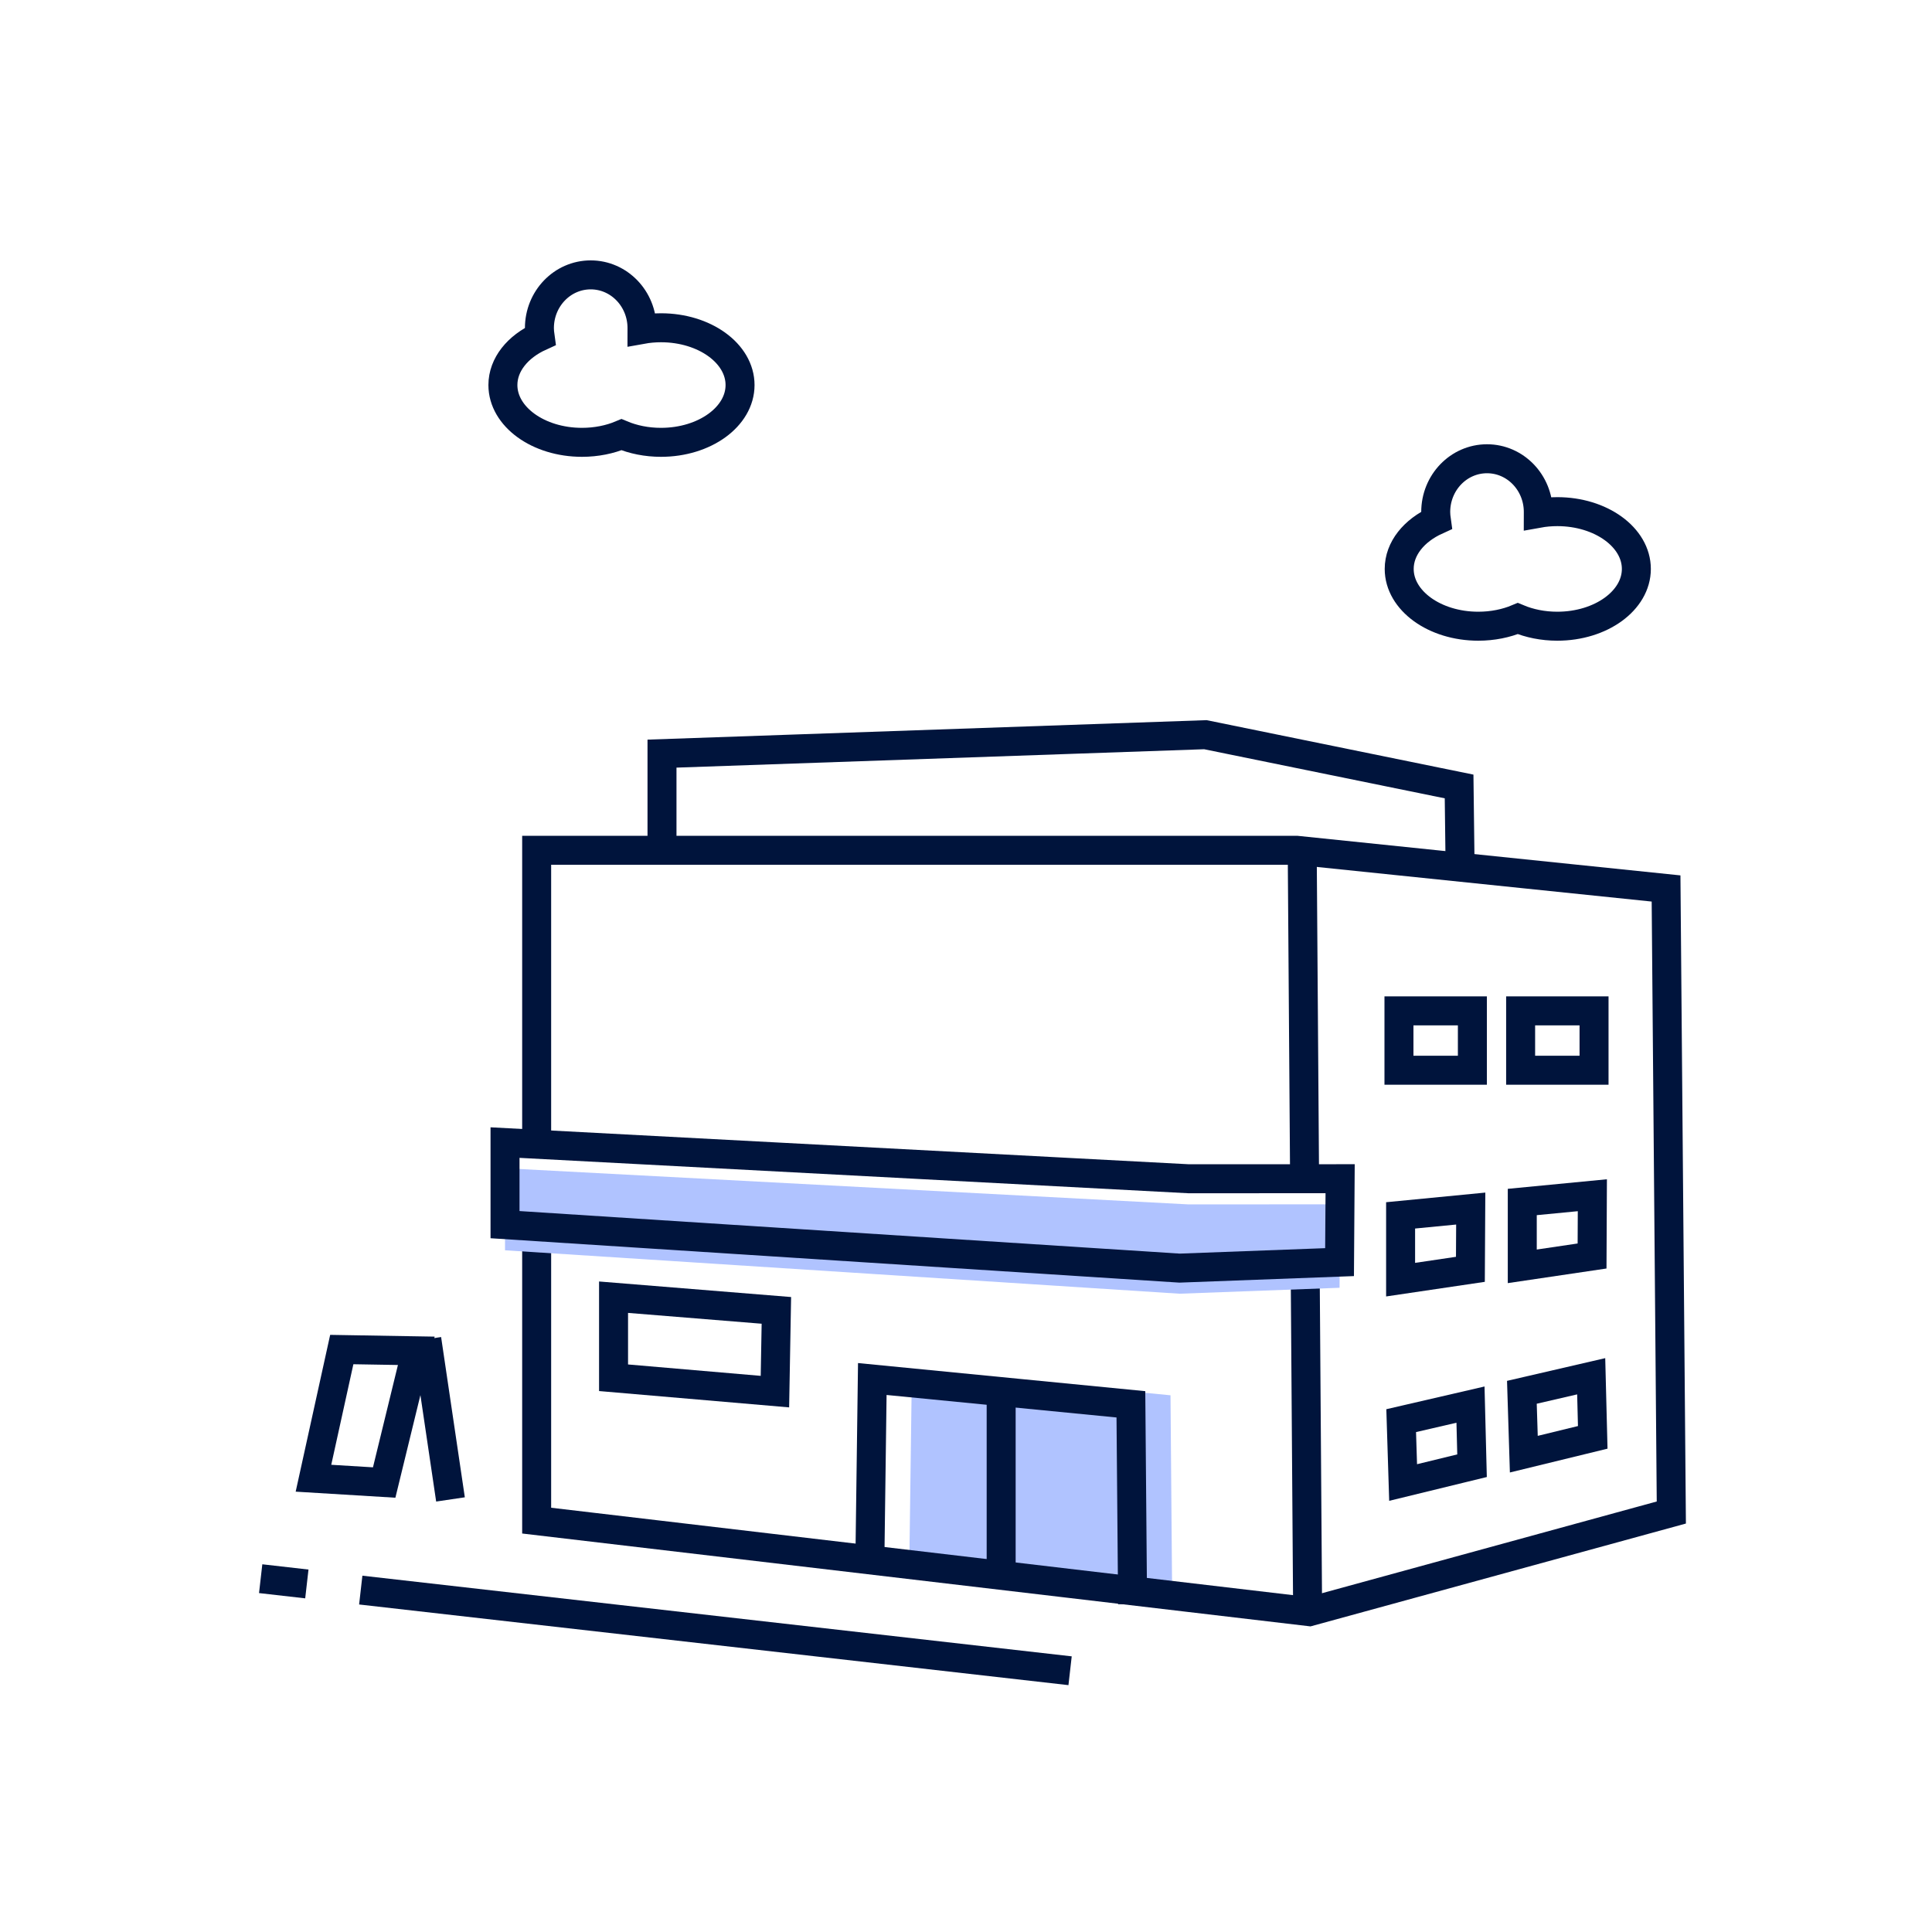
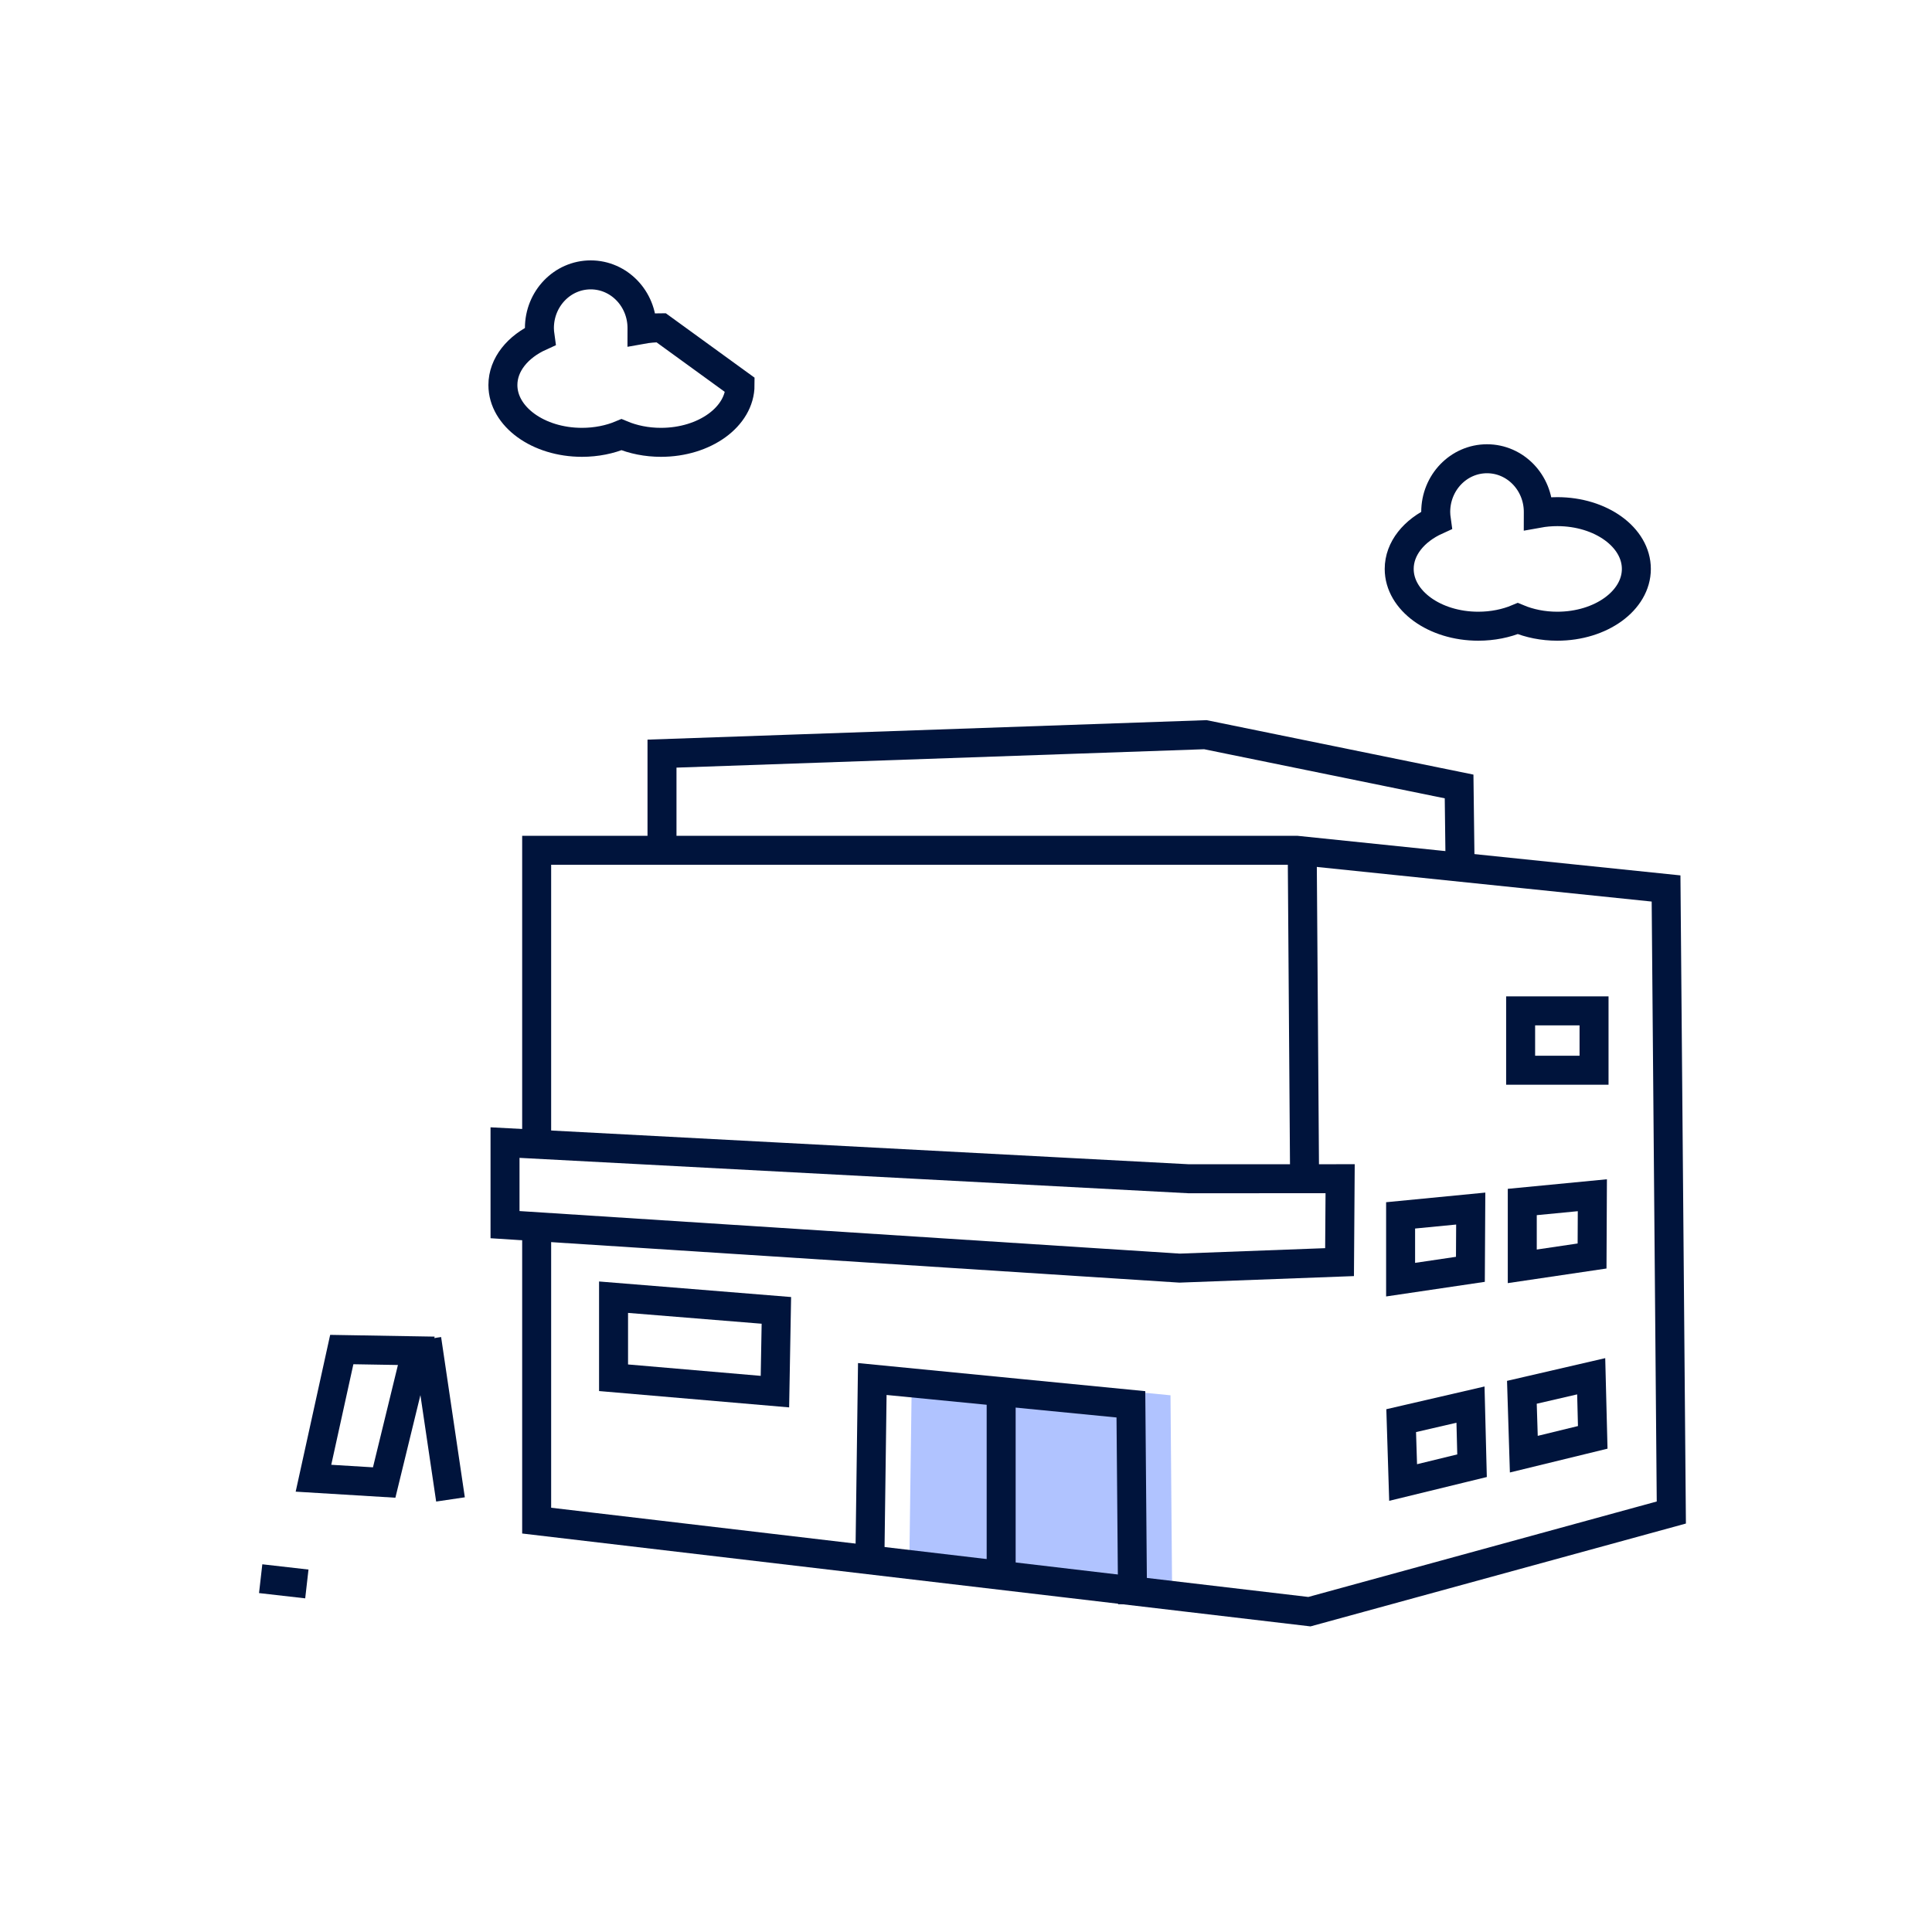
<svg xmlns="http://www.w3.org/2000/svg" id="Layer_1" viewBox="0 0 400 400">
  <defs>
    <style>
      .cls-1 {
        stroke: #00143c;
      }

      .cls-1, .cls-2 {
        fill: none;
        stroke-miterlimit: 10;
        stroke-width: 6px;
      }

      .cls-3 {
        fill: #b0c3ff;
      }

      .cls-2 {
        stroke: #00143c;
      }
    </style>
  </defs>
-   <line class="cls-2" x1="270.22" y1="262.17" x2="270.73" y2="333.68" />
  <line class="cls-2" x1="269.61" y1="176.04" x2="270.1" y2="244.04" />
  <polyline class="cls-3" points="188.28 322.64 188.8 283.64 242.34 288.88 242.68 330.24" />
  <polyline class="cls-2" points="111.11 237.02 111.11 176.04 268.42 176.04 344.94 183.95 346.03 313.15 271.1 333.68 111.11 314.83 111.11 254.74" />
  <polyline class="cls-2" points="137.06 175.08 137.06 156.03 249.56 152.11 302.09 162.83 302.32 181.34" />
  <line class="cls-1" x1="53.97" y1="326.85" x2="63.53" y2="327.94" />
-   <line class="cls-1" x1="221.55" y1="345.91" x2="74.69" y2="329.21" />
  <g>
-     <rect class="cls-1" x="289.64" y="209.29" width="15.2" height="12.29" />
    <rect class="cls-1" x="314.83" y="209.29" width="15.2" height="12.29" />
    <polygon class="cls-1" points="289.98 264.94 289.98 251.63 304.5 250.22 304.43 262.8 289.98 264.94" />
    <polygon class="cls-1" points="315.17 262.18 315.17 248.86 329.68 247.46 329.62 260.04 315.17 262.18" />
    <polygon class="cls-1" points="290.5 306.94 290.1 294.13 304.45 290.81 304.77 303.46 290.5 306.94" />
    <polygon class="cls-1" points="315.49 301.07 315.09 288.26 329.44 284.94 329.76 297.59 315.49 301.07" />
  </g>
  <polyline class="cls-2" points="180.08 324.51 180.6 285.51 234.14 290.75 234.49 332.11" />
-   <polygon class="cls-3" points="277.46 249.34 246.11 249.36 104.56 241.87 104.56 258.86 244.22 267.85 277.34 266.62 277.46 249.34" />
  <polygon class="cls-2" points="277.46 244.04 246.11 244.05 104.56 236.56 104.56 253.55 244.22 262.55 277.34 261.31 277.46 244.04" />
  <line class="cls-2" x1="207.28" y1="325.66" x2="207.28" y2="288.12" />
  <polygon class="cls-2" points="127.03 268.57 127.03 285.25 160.44 288.12 160.74 271.3 127.03 268.57" />
  <polygon class="cls-2" points="79.54 306.94 64.9 306.05 70.76 279.41 86.19 279.67 79.54 306.94" />
  <line class="cls-2" x1="88.36" y1="277.26" x2="93.27" y2="310.44" />
  <path class="cls-2" d="M322.45,105.93c-1.37,0-2.7.12-3.97.35,0-.09.01-.19.01-.28,0-6.08-4.75-11.02-10.62-11.02s-10.62,4.93-10.62,11.02c0,.59.06,1.16.14,1.73-4.62,2.1-7.7,5.82-7.7,10.06,0,6.55,7.33,11.86,16.37,11.86,2.98,0,5.78-.58,8.18-1.59,2.41,1.01,5.2,1.59,8.18,1.59,9.04,0,16.37-5.31,16.37-11.86s-7.33-11.86-16.37-11.86Z" />
-   <path class="cls-2" d="M136.88,67.86c-1.37,0-2.7.12-3.97.35,0-.09.01-.19.01-.28,0-6.08-4.75-11.02-10.62-11.02s-10.62,4.93-10.62,11.02c0,.59.06,1.16.14,1.73-4.62,2.1-7.7,5.82-7.7,10.06,0,6.55,7.33,11.86,16.37,11.86,2.98,0,5.78-.58,8.18-1.59,2.41,1.01,5.2,1.59,8.18,1.59,9.04,0,16.37-5.31,16.37-11.86s-7.33-11.86-16.37-11.86Z" />
+   <path class="cls-2" d="M136.88,67.86c-1.37,0-2.7.12-3.97.35,0-.09.01-.19.01-.28,0-6.08-4.75-11.02-10.62-11.02s-10.62,4.93-10.62,11.02c0,.59.06,1.16.14,1.73-4.62,2.1-7.7,5.82-7.7,10.06,0,6.55,7.33,11.86,16.37,11.86,2.98,0,5.78-.58,8.18-1.59,2.41,1.01,5.2,1.59,8.18,1.59,9.04,0,16.37-5.31,16.37-11.86Z" />
</svg>